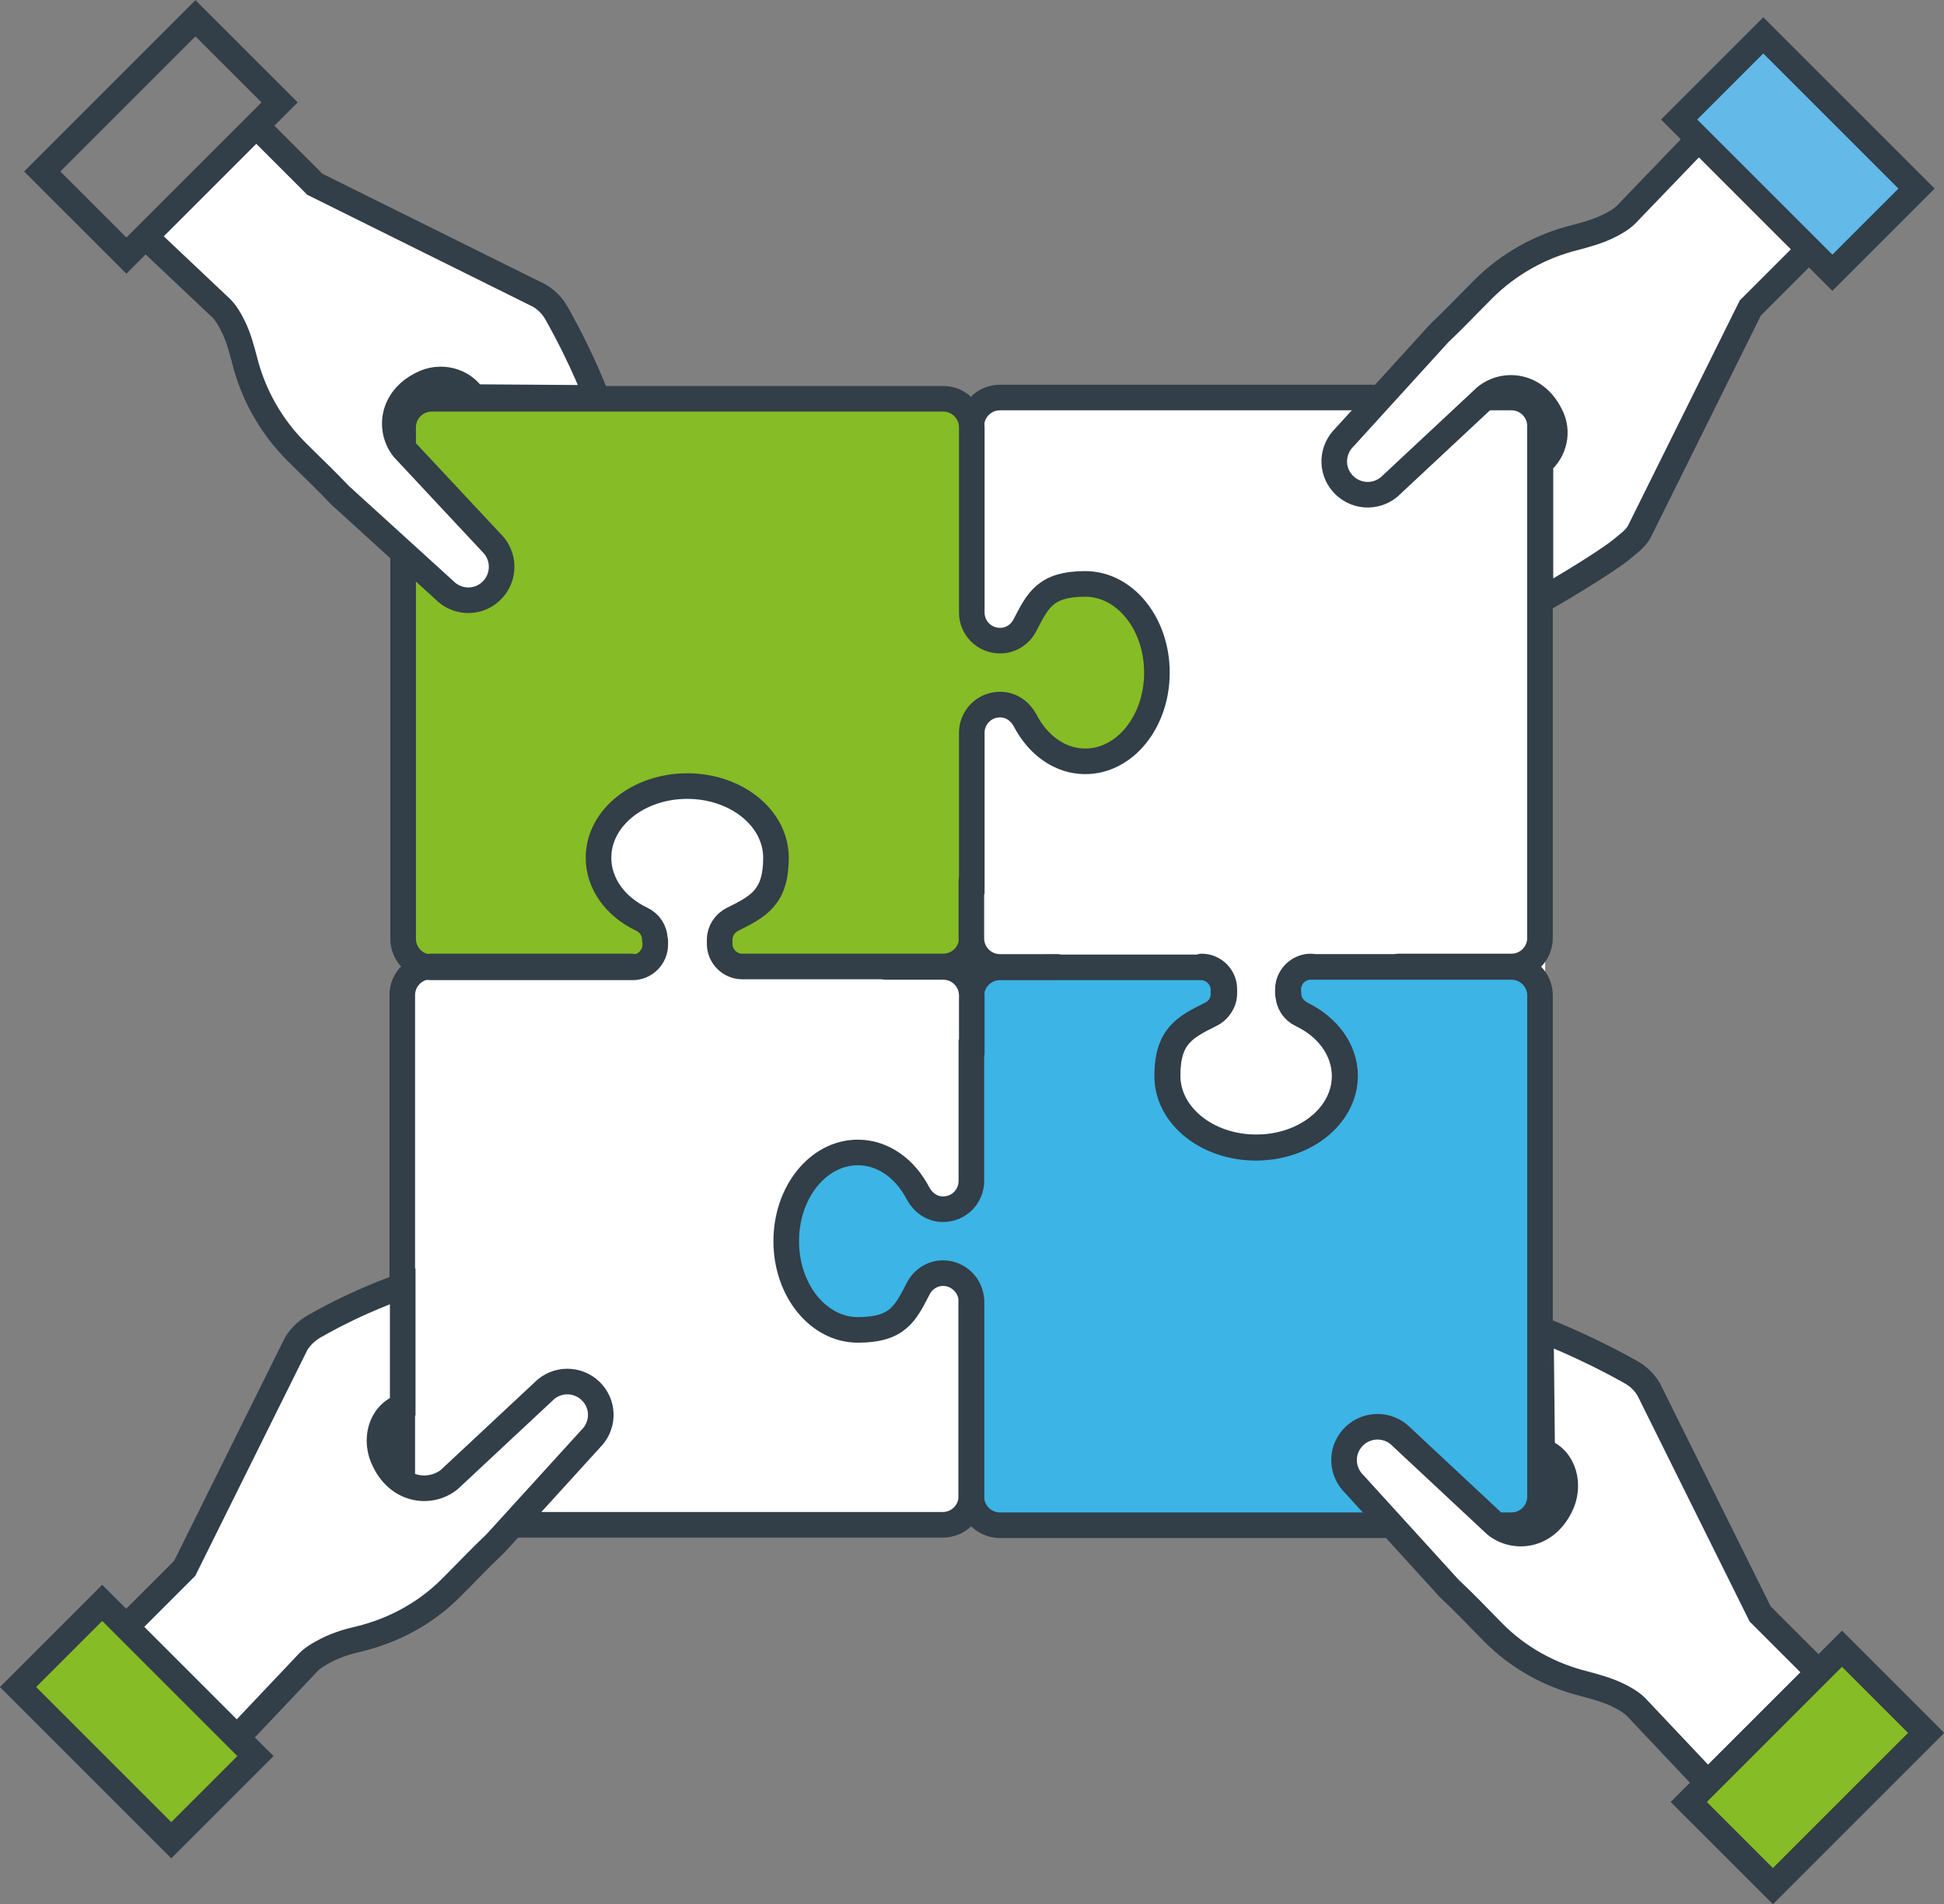
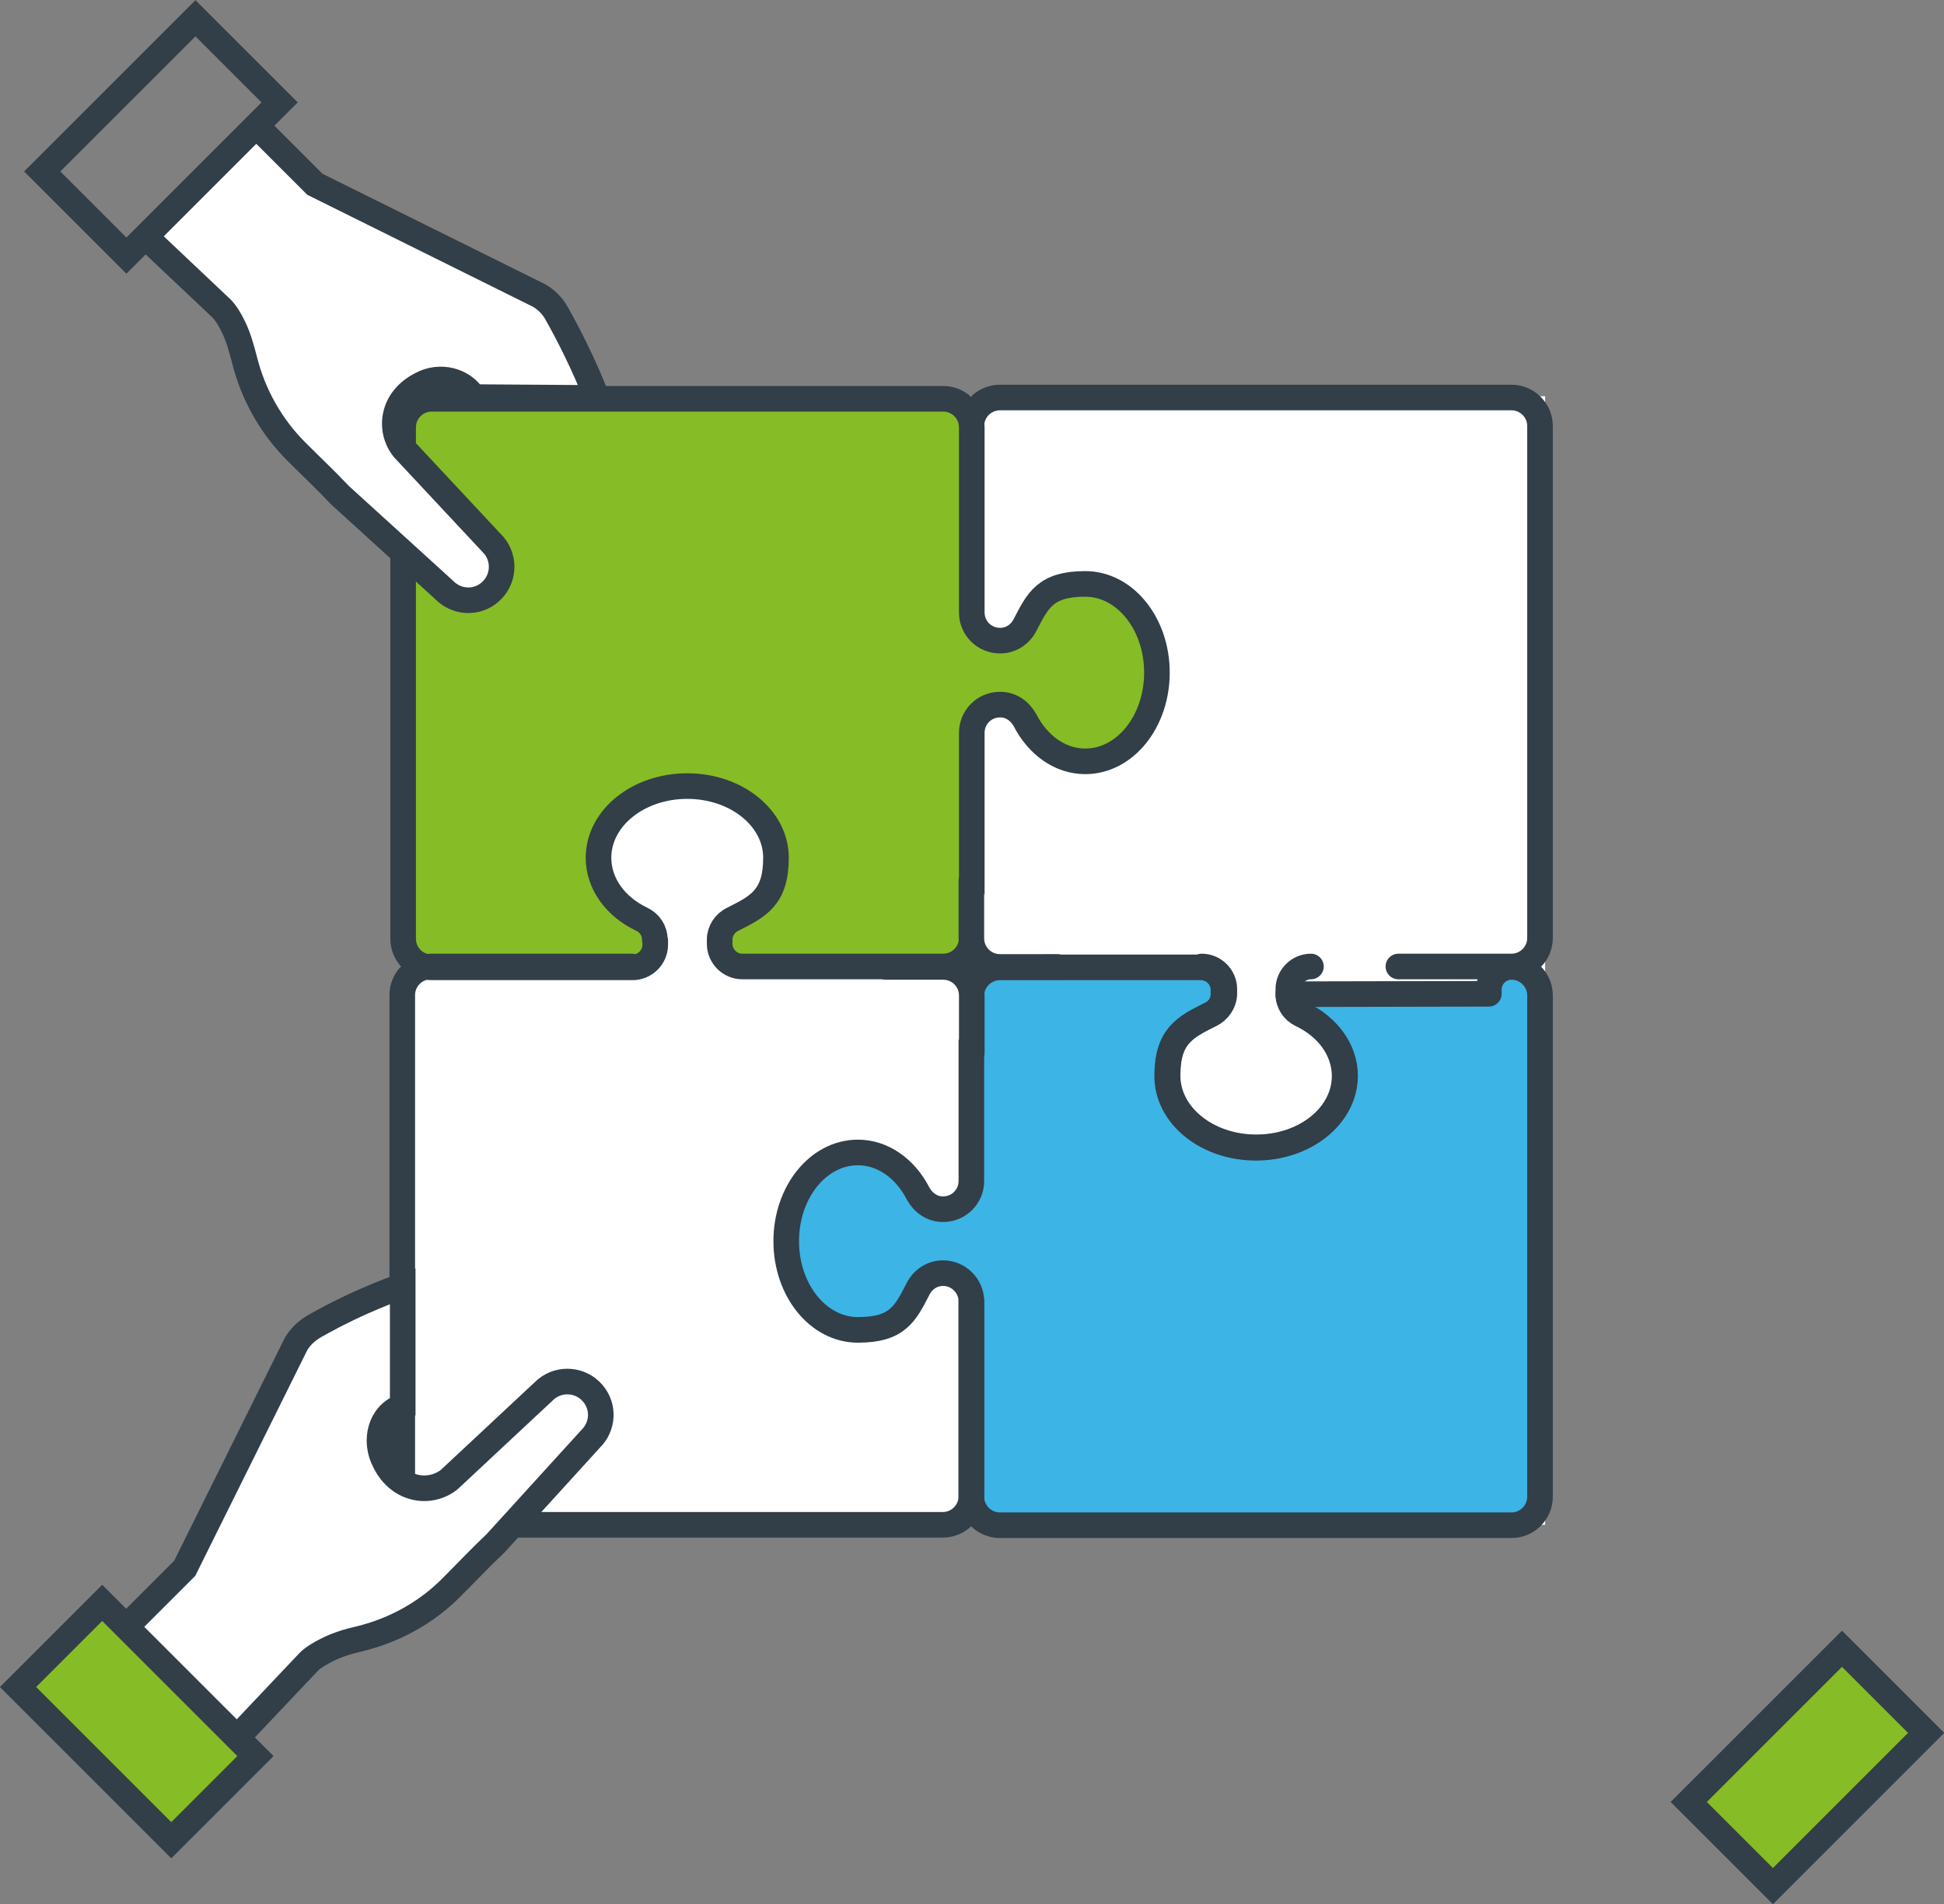
<svg xmlns="http://www.w3.org/2000/svg" id="Layer_2" version="1.1" viewBox="0 0 455.7 446.4">
  <rect x="0" y="0" width="455.7" height="446.4" fill="#808080" stroke="none" />
  <defs>
    <style>
      .st0 {
        fill: #3cb4e5;
      }

      .st0, .st1, .st2, .st3, .st4, .st5, .st6, .st7 {
        stroke: #323e48;
      }

      .st0, .st1, .st2, .st4, .st5 {
        stroke-width: 6px;
      }

      .st0, .st1, .st3, .st4, .st5, .st6, .st7 {
        stroke-linecap: round;
      }

      .st0, .st1, .st4, .st5 {
        stroke-linejoin: round;
      }

      .st1, .st3 {
        fill: none;
      }

      .st2 {
        stroke-miterlimit: 10;
      }

      .st2, .st8, .st5 {
        fill: #fff;
      }

      .st3, .st6, .st7 {
        stroke-miterlimit: 10;
        stroke-width: 6px;
      }

      .st4, .st6 {
        fill: #86bc25;
      }

      .st7 {
        fill: #63b9e8;
      }
    </style>
  </defs>
  <g id="Layer_1-2">
    <rect class="st8" x="94" y="92.9" width="268.2" height="264.6" />
-     <path class="st0" d="M302,233.1c0,2.1,1.2,3.9,3.1,4.8,6.1,2.9,10.1,8.3,10.1,14.4,0,9.3-9.3,16.8-20.8,16.8s-20.8-7.5-20.8-16.8,4.1-11.4,10.1-14.4c1.9-.9,3.1-2.8,3.1-4.8v-1c0-2.9-2.4-5.3-5.3-5.3h-47.1c-3.7,0-6.7,3-6.7,6.7v43.4c0,3.6-2.9,6.6-6.6,6.6h-.1c-2.5,0-4.6-1.5-5.8-3.7-3-5.8-8.2-9.6-14.1-9.6-9.3,0-16.8,9.3-16.8,20.8s7.5,20.8,16.8,20.8,11.1-3.8,14.1-9.6c1.1-2.2,3.3-3.7,5.8-3.7h.1c3.6,0,6.6,3,6.6,6.6v45.8c0,3.7,3,6.7,6.7,6.7h119.9c3.7,0,6.7-3,6.7-6.7v-117.5c0-3.7-3-6.7-6.7-6.7h-47.1c-2.9,0-5.3,2.4-5.3,5.3v1h0Z" />
+     <path class="st0" d="M302,233.1c0,2.1,1.2,3.9,3.1,4.8,6.1,2.9,10.1,8.3,10.1,14.4,0,9.3-9.3,16.8-20.8,16.8s-20.8-7.5-20.8-16.8,4.1-11.4,10.1-14.4c1.9-.9,3.1-2.8,3.1-4.8v-1c0-2.9-2.4-5.3-5.3-5.3h-47.1c-3.7,0-6.7,3-6.7,6.7v43.4c0,3.6-2.9,6.6-6.6,6.6h-.1c-2.5,0-4.6-1.5-5.8-3.7-3-5.8-8.2-9.6-14.1-9.6-9.3,0-16.8,9.3-16.8,20.8s7.5,20.8,16.8,20.8,11.1-3.8,14.1-9.6c1.1-2.2,3.3-3.7,5.8-3.7h.1c3.6,0,6.6,3,6.6,6.6v45.8c0,3.7,3,6.7,6.7,6.7h119.9c3.7,0,6.7-3,6.7-6.7v-117.5c0-3.7-3-6.7-6.7-6.7c-2.9,0-5.3,2.4-5.3,5.3v1h0Z" />
    <path class="st1" d="M307.3,226.6c-2.9,0-5.3,2.4-5.3,5.3v1c0,2.1,1.3,3.9,3.2,4.9,6,2.9,10.1,8.3,10.1,14.4,0,9.3-9.3,16.8-20.8,16.8s-20.8-7.5-20.8-16.8,4-11.4,10.1-14.4c1.9-.9,3.2-2.8,3.2-4.9v-1c0-2.9-2.4-5.3-5.3-5.3" />
    <path class="st1" d="M227.7,128.6v-28.7c0-3.7,3-6.7,6.7-6.7h119.9c3.7,0,6.7,3,6.7,6.7v120c0,3.7-3,6.7-6.7,6.7h-26.5" />
    <path class="st4" d="M153.5,220.3c0-2.1-1.2-3.9-3.1-4.8-6.1-2.9-10.1-8.3-10.1-14.4,0-9.3,9.3-16.8,20.8-16.8s20.8,7.5,20.8,16.8-4.1,11.4-10.1,14.4c-1.9.9-3.1,2.8-3.1,4.8v1c0,2.9,2.4,5.3,5.3,5.3h47.1c3.7,0,6.7-3,6.7-6.7v-48.1c0-3.6,2.9-6.6,6.6-6.6h.1c2.5,0,4.6,1.5,5.8,3.7,3,5.8,8.2,9.6,14.1,9.6,9.3,0,16.8-9.3,16.8-20.8s-7.5-20.8-16.8-20.8-11.1,3.8-14.1,9.6c-1.1,2.2-3.3,3.7-5.8,3.7h-.1c-3.6,0-6.6-2.9-6.6-6.6v-43.4c0-3.7-3-6.7-6.7-6.7h-119.9c-3.7,0-6.7,3-6.7,6.7v119.9c0,3.7,3,6.7,6.7,6.7h47.1c2.9,0,5.3-2.4,5.3-5.3v-1h0Z" />
    <path class="st1" d="M148.1,226.6h-47.1c-3.7,0-6.7,3-6.7,6.7v124.2h126.7c3.7,0,6.7-3,6.7-6.7v-45.8" />
-     <path class="st2" d="M400.3,418l-16.8-17.8c-1-1-2.6-2-4.3-2.8-2.5-1.2-5.1-1.9-7.7-2.6-8.1-2-15.6-6.1-21.5-12.1-4.9-5-6.2-6.4-10.3-10.3l-22.2-24.4c-3-2.9-3.3-7.6-.5-10.8h0c2.8-3.2,7.6-3.6,10.9-.9l22.7,21.2c4.4,3.5,11.6,2.8,15.1-4.2h0c2.6-4.9,1-11.4-4.2-13.1l-.3-28.5s9.9,3.7,21.1,10c1.8,1,3.2,2.4,4.2,4.1l26.1,52.6,13.7,13.7" />
    <rect class="st6" x="398.3" y="400.4" width="50.8" height="27.9" transform="translate(-168.9 421) rotate(-45)" />
    <path class="st2" d="M33.8,55.2l18.1,17.1c1,1,2,2.6,2.8,4.3,1.2,2.4,1.9,5.1,2.6,7.7,2,8.1,6.2,15.6,12.1,21.5,4.9,4.9,6.4,6.2,10.3,10.3l24.4,22.2c2.9,3,7.6,3.3,10.8.5,3.2-2.8,3.6-7.6.9-10.9l-21.2-22.7c-3.5-4.4-2.8-11.6,4.2-15.1,4.3-2.3,9.7-1,12.2,3l28.9.2s-3.1-8.6-9.4-19.8c-1-1.8-2.4-3.2-4.1-4.2l-52.6-26.1-14.3-14.3" />
    <rect class="st3" x="12.3" y="18.1" width="50.8" height="27.9" transform="translate(-11.6 36.1) rotate(-45)" />
-     <path class="st2" d="M398.6,32.2l-17.4,18.1c-1,1-2.6,2-4.3,2.8-2.5,1.2-5.1,1.9-7.7,2.6-8.1,2-15.6,6.2-21.5,12.1-4.9,4.9-6.2,6.4-10.3,10.3l-22.2,24.4c-3,2.9-3.3,7.6-.5,10.8h0c2.8,3.2,7.6,3.6,10.9.9l22.7-21.2c4.4-3.5,11.6-2.8,15.1,4.2h0c2.1,3.9,1,8.6-2.3,11.3v32.3c1.2-.6,14.1-8.1,18.9-11.9,1.5-1.3,3.2-2.4,4.2-4.1l26.1-52.6,13.7-13.7" />
-     <rect class="st7" x="407.5" y="10.7" width="27.9" height="50.8" transform="translate(97.9 308.6) rotate(-45)" />
    <path class="st2" d="M28.9,382.1l14.4-14.4,26.1-52.6c1-1.7,2.5-3.1,4.2-4.1,11.2-6.4,20.8-9.5,20.8-9.5v28.2c-5.3,1.8-6.8,8.1-4.2,13,3.4,6.9,10.7,7.7,15.1,4.2l22.7-21.2c3.3-2.7,8.1-2.3,10.9.9,2.8,3.2,2.5,7.9-.5,10.8l-22.2,24.4c-4.1,3.9-5.4,5.4-10.3,10.3-5.9,6-13.4,10.1-21.5,12.1-2.7.6-5.3,1.4-7.7,2.6-1.6.8-3.3,1.8-4.3,2.8l-17.5,18.5" />
    <rect class="st6" x="18.1" y="378.2" width="27.9" height="50.8" transform="translate(-276 140.9) rotate(-45)" />
    <path class="st5" d="M207.7,226.7h13.4c3.7,0,6.7,3,6.7,6.7v13.4" />
    <path class="st5" d="M247.8,226.7h-13.4c-3.7,0-6.7-3-6.7-6.7v-13.4" />
  </g>
</svg>